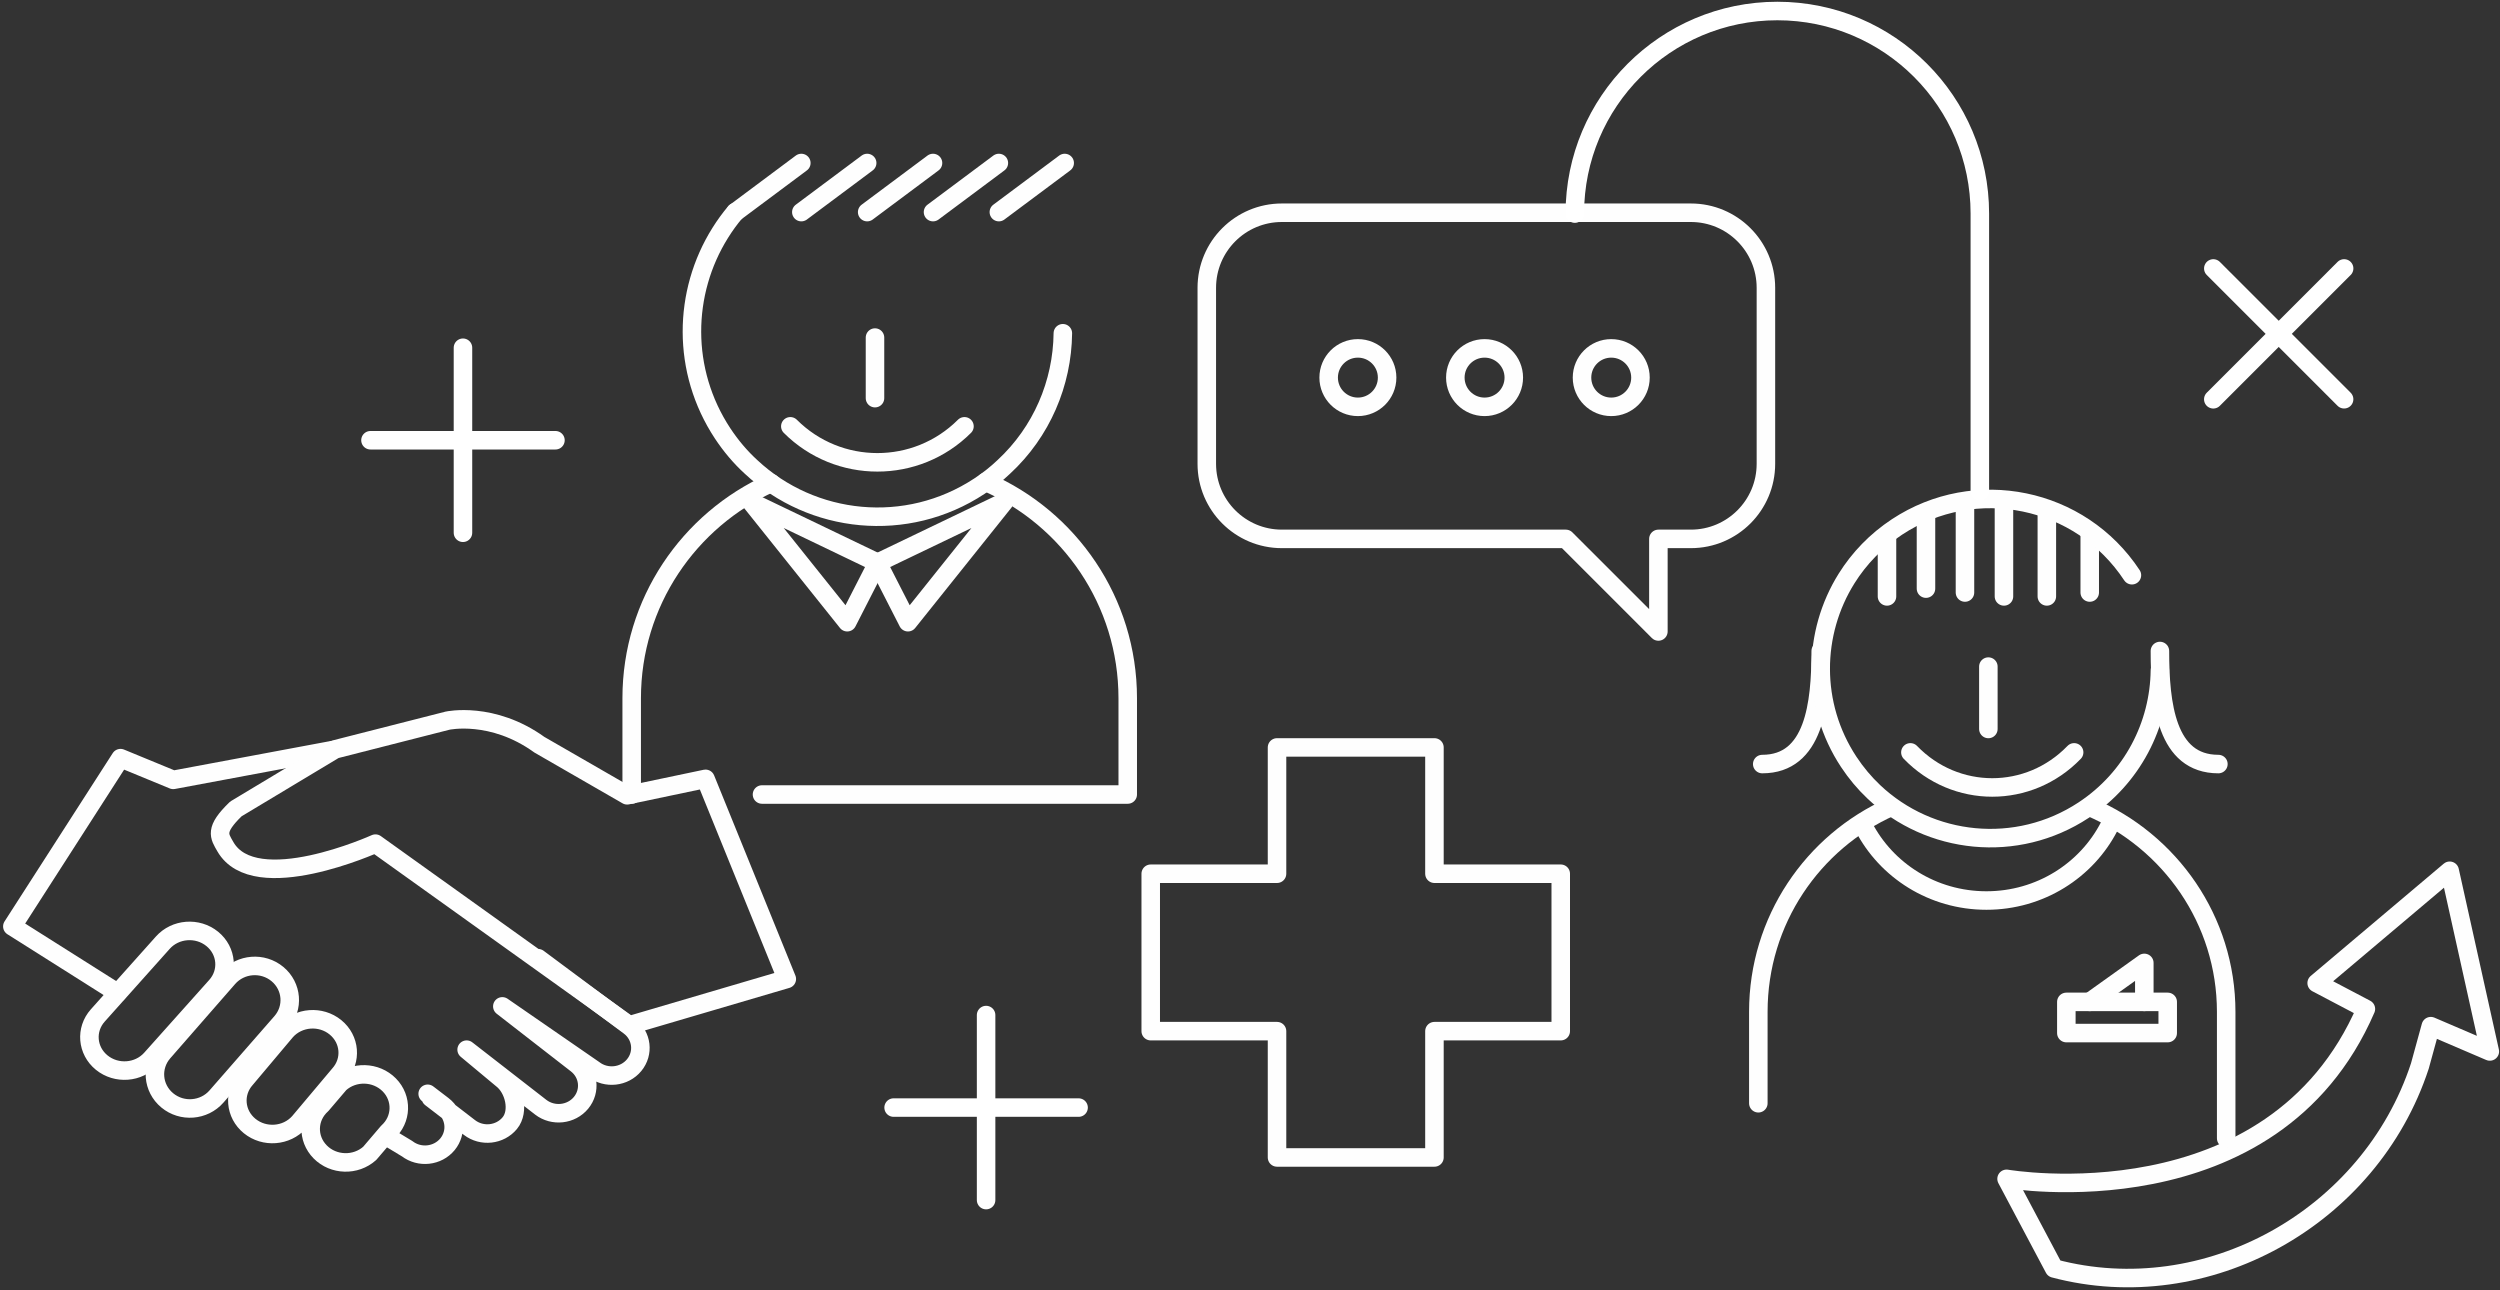
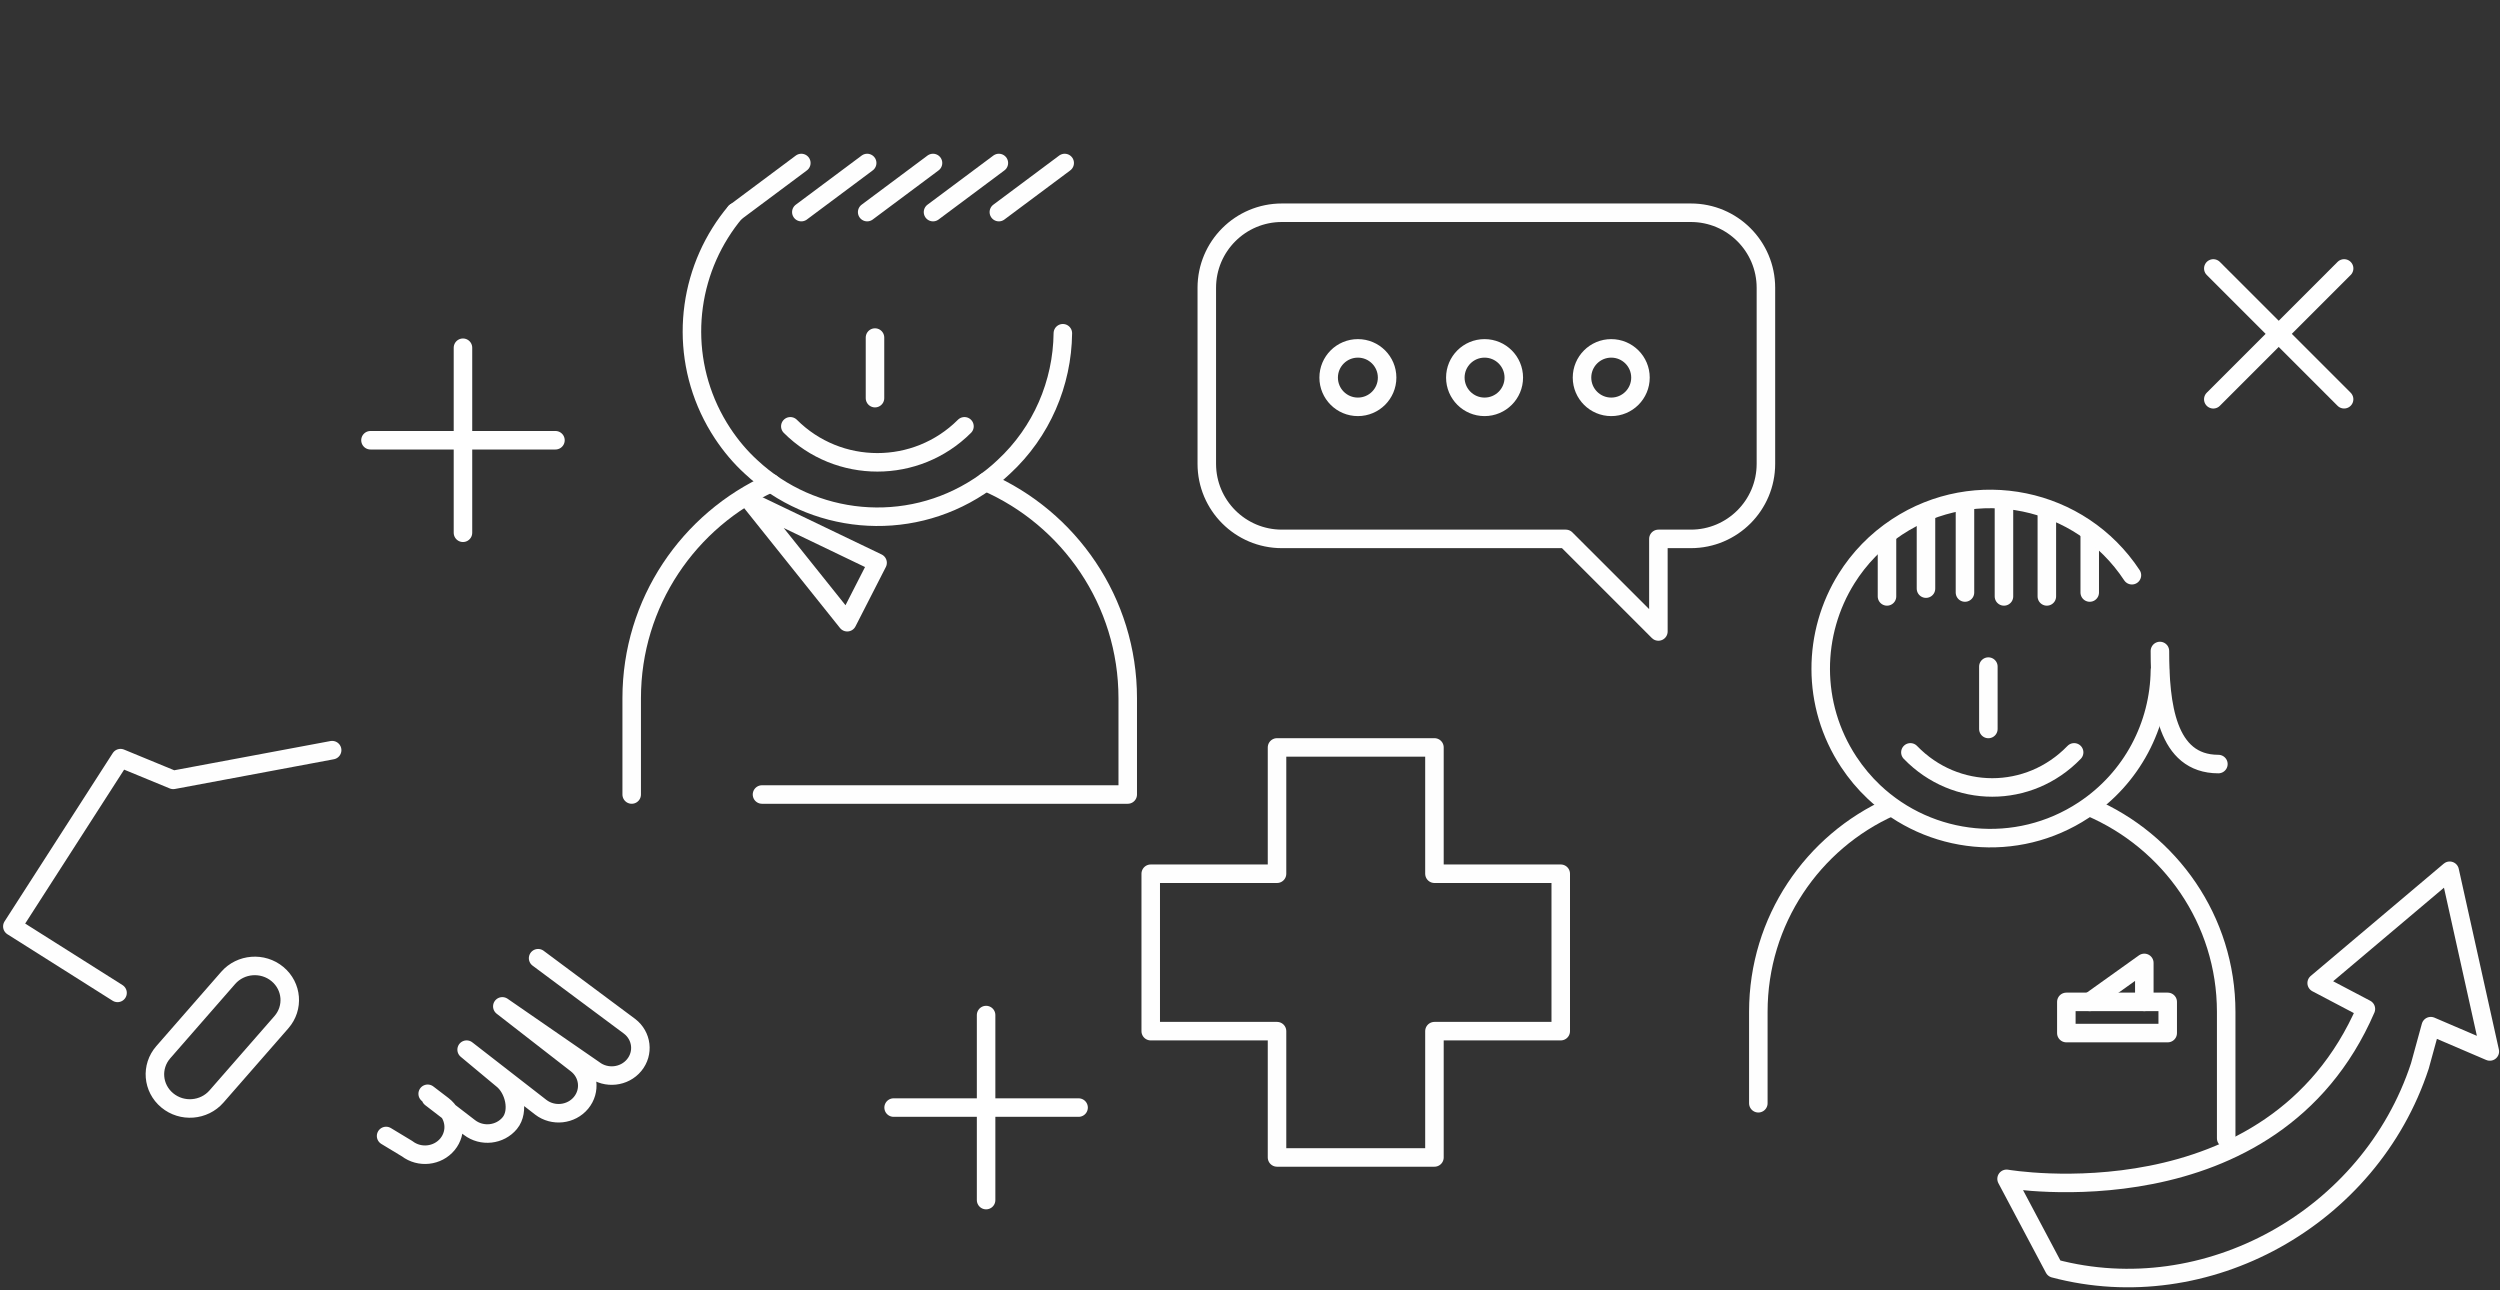
<svg xmlns="http://www.w3.org/2000/svg" width="405px" height="209px" viewBox="0 0 405 209" version="1.1">
  <rect x="0" y="0" width="405" height="209" fill="#333333" stroke="none" />
  <title>Portail_Illu@2x</title>
  <desc>Created with Sketch.</desc>
  <defs />
  <g id="Portail---Intro" stroke="none" stroke-width="1" fill="none" fill-rule="evenodd" transform="translate(-810, -201)" stroke-linecap="round">
    <g id="Portail_Illu" transform="translate(812, 202.5)" stroke-width="3">
      <g id="Group-17" transform="translate(0, 114.688)" stroke="#FEFEFE" stroke-linejoin="round">
        <path d="M67.794,61.655 L74.058,66.473 C76.068,68.013 78.989,67.692 80.586,65.756 C82.182,63.821 81.327,60.164 79.319,58.624 L73.594,53.855 M73.594,53.855 L85.604,63.185 C87.611,64.724 90.532,64.403 92.131,62.467 C93.726,60.53 93.393,57.713 91.385,56.174 L79.376,46.844 M67.284,61.006 L69.746,62.886 C71.754,64.432 72.081,67.25 70.491,69.185 C68.888,71.122 65.974,71.443 63.96,69.904 L60.547,67.841 M79.376,46.844 L94.208,57.083 C96.215,58.623 99.137,58.302 100.734,56.365 C102.33,54.429 101.997,51.611 99.99,50.071 L85.174,39.043" id="Stroke-16" />
        <polyline id="Stroke-18" points="51.808 5.337 37.666 7.983 26.066 10.151 17.524 6.63 0 33.891 10.723 40.665 17.043 44.661" />
        <path d="M24.45,54.27 C22.42,56.594 22.703,60.084 25.086,62.064 C27.466,64.046 31.041,63.769 33.072,61.444 L43.587,49.408 C45.618,47.084 45.333,43.595 42.951,41.613 C40.571,39.632 36.994,39.91 34.964,42.234 L24.45,54.27 Z" id="Stroke-20" />
-         <path d="M13.841,48.316 C11.807,50.593 12.092,54.012 14.478,55.953 C16.865,57.895 20.449,57.623 22.483,55.346 L33.022,43.551 C35.057,41.274 34.772,37.854 32.385,35.913 C29.998,33.972 26.415,34.245 24.379,36.522 L13.841,48.316 Z M50.113,62.765 C47.83,64.816 47.723,68.244 49.872,70.422 C52.023,72.6 55.616,72.703 57.899,70.651 L60.823,67.223 C63.105,65.173 63.213,61.743 61.063,59.565 C58.913,57.388 55.319,57.285 53.037,59.336 L50.113,62.765 Z M125.463,42.41 L99.951,49.917 L58.823,20.479 C58.823,20.479 39.293,29.332 34.504,20.965 C33.513,19.231 32.7,18.252 36.213,14.857 L52.27,5.208 L70.507,0.559 C70.507,0.559 77.758,-1.038 85.38,4.458 L99.598,12.651 L112.296,9.984 L125.463,42.41 Z M37.807,58.591 C35.772,60.868 36.058,64.287 38.444,66.228 C40.831,68.169 44.414,67.898 46.45,65.62 L52.975,57.867 C55.011,55.59 54.726,52.171 52.339,50.229 C49.952,48.288 46.369,48.56 44.333,50.837 L37.807,58.591 Z" id="Stroke-22" />
      </g>
      <g id="Group-18" transform="translate(99.906, 24.218)" stroke="#FEFEFE">
        <path d="M57.782,52.345 C71.319,58.227 80.787,71.712 80.787,87.395 L80.787,102.993 L21.538,102.993" id="Stroke-33" stroke-linejoin="round" />
        <path d="M0.428,102.993 L0.428,87.395 C0.428,71.88 9.691,58.522 22.99,52.534" id="Stroke-35" stroke-linejoin="round" />
        <polygon id="Stroke-89" stroke-linejoin="round" points="19.78 55.618 35.344 75.08 40.264 65.455" />
-         <polygon id="Stroke-90" stroke-linejoin="round" points="60.748 55.618 45.184 75.08 40.264 65.455" />
        <path d="M17.214,8.644 C16.319,9.709 15.507,10.828 14.781,11.991 C8.716,21.665 8.473,34.349 15.155,44.489 C16.502,46.528 18.055,48.361 19.778,49.933 C29.679,59.175 44.952,60.821 56.762,53.039 C58.185,52.104 59.495,51.074 60.693,49.933 C66.852,44.246 70.183,36.351 70.276,28.268" id="Stroke-91" />
        <path d="M39.843,28.967 L39.843,38.782" id="Stroke-92" />
        <path d="M49.242,0.688 L38.576,8.644" id="Stroke-93" />
        <path d="M38.576,0.688 L27.91,8.644" id="Stroke-94" />
        <path d="M27.909,0.688 L17.243,8.644" id="Stroke-95" />
        <path d="M59.909,0.688 L49.243,8.644" id="Stroke-96" />
        <path d="M70.575,0.688 L59.909,8.644" id="Stroke-97" />
        <path d="M54.338,43.345 C46.547,51.126 33.917,51.126 26.126,43.345" id="Stroke-98" stroke-linejoin="round" />
      </g>
      <path d="M172.731,177.927 L142.765,177.927" id="Stroke-4" stroke="#FFFFFF" stroke-linejoin="round" />
      <path d="M87.983,69.82 L58.017,69.82" id="Stroke-4-Copy" stroke="#FFFFFF" stroke-linejoin="round" />
      <path d="M157.748,162.94 L157.748,192.914" id="Stroke-6" stroke="#FFFFFF" stroke-linejoin="round" />
      <path d="M73,54.833 L73,84.808" id="Stroke-6-Copy" stroke="#FFFFFF" stroke-linejoin="round" />
      <g id="Group-4" transform="translate(367.5, 52.5) rotate(-315) translate(-367.5, -52.5) translate(352, 37)" stroke="#FFFFFF" stroke-linejoin="round">
        <path d="M30.295,15.807 L0.33,15.807" id="Stroke-4-Copy-2" />
        <path d="M15.313,0.82 L15.313,30.795" id="Stroke-6-Copy-2" />
      </g>
      <path d="M230.38,140.045 L250.84,140.045 L250.84,165.547 L230.38,165.547 L230.38,186.007 L204.878,186.007 L204.878,165.547 L184.418,165.547 L184.418,140.045 L204.878,140.045 L204.878,119.584 L230.38,119.584 L230.38,140.045 Z" id="Combined-Shape" stroke="#FEFEFE" stroke-linejoin="round" />
      <g id="Group-21" transform="translate(193.316, 32.543)" stroke="#FEFEFE">
        <path d="M60.969,27.129 C60.969,29.745 63.089,31.865 65.704,31.865 C68.32,31.865 70.44,29.745 70.44,27.129 C70.44,24.514 68.32,22.394 65.704,22.394 C63.089,22.394 60.969,24.514 60.969,27.129 Z" id="Stroke-9" />
        <path d="M40.448,27.129 C40.448,29.745 42.567,31.865 45.183,31.865 C47.799,31.865 49.919,29.745 49.919,27.129 C49.919,24.514 47.799,22.394 45.183,22.394 C42.567,22.394 40.448,24.514 40.448,27.129 Z" id="Stroke-11" />
        <path d="M19.926,27.129 C19.926,29.745 22.046,31.865 24.662,31.865 C27.278,31.865 29.397,29.745 29.397,27.129 C29.397,24.514 27.278,22.394 24.662,22.394 C22.046,22.394 19.926,24.514 19.926,27.129 Z" id="Stroke-13" />
        <path d="M73.343,53.257 L73.343,68.256 L58.344,53.257 L12.346,53.257 C5.63,53.257 0.185,47.812 0.185,41.096 L0.185,12.582 C0.185,5.866 5.63,0.421 12.346,0.421 L78.601,0.421 C85.317,0.421 90.762,5.866 90.762,12.582 L90.762,41.096 C90.762,47.812 85.317,53.257 78.601,53.257 L73.343,53.257 Z" id="Stroke-15" stroke-linejoin="round" />
      </g>
      <path d="M389.389,169.324 C368.096,154.506 338.075,158.745 322.337,178.79 L324.921,195.022 C324.921,195.022 354.857,163.135 387.974,181.971 L384.13,190.12 L412.288,191.678 L399.863,164.387 L394.691,173.416 L389.389,169.324 Z" id="Stroke-21-Copy-3" stroke="#FEFEFE" stroke-linejoin="round" transform="translate(367.313, 177.752) scale(-1, 1) rotate(-143) translate(-367.313, -177.752) " />
      <g id="Group-19" transform="translate(282.234, 79.066)" stroke="#FEFEFE">
        <path d="M21.459,16.053 L21.459,6.579" id="Stroke-47" />
        <path d="M27.775,14.79 L27.775,2.79" id="Stroke-49" />
        <path d="M34.091,15.422 L34.091,0.895" id="Stroke-51" />
        <path d="M40.407,16.053 L40.407,0.895" id="Stroke-53" />
        <path d="M47.355,16.053 L47.355,2.158" id="Stroke-55" />
        <path d="M54.303,15.422 L54.303,5.948" id="Stroke-57" />
        <path d="M37.881,27.422 L37.881,37.528" id="Stroke-59" stroke-linejoin="round" />
        <path d="M65.672,24.896 C65.672,33.485 66.726,43.212 75.146,43.212" id="Stroke-79" />
-         <path d="M10.722,24.896 C10.722,33.485 9.667,43.212 1.248,43.212" id="Stroke-80" />
        <path d="M51.776,41.318 C44.451,48.897 32.574,48.897 25.249,41.318" id="Stroke-86" stroke-linejoin="round" />
-         <path d="M57.461,53.318 C53.798,60.434 46.267,65.319 37.565,65.319 C28.863,65.319 21.333,60.434 17.669,53.318" id="Stroke-1" stroke-linejoin="round" />
        <path d="M54.303,50.16 C67.306,55.695 76.409,68.48 76.409,83.361 L76.409,103.847" id="Stroke-9" stroke-linejoin="round" />
        <path d="M0.616,98.162 L0.616,83.338 C0.616,68.554 9.433,55.824 22.091,50.16" id="Stroke-11" stroke-linejoin="round" />
        <path d="M65.672,28.027 C65.571,36.845 61.234,45.457 53.316,50.676 C42.453,57.835 28.378,56.282 19.322,47.708 C17.816,46.282 16.449,44.662 15.259,42.856 C9.148,33.584 9.385,21.972 14.918,13.138 C16.944,9.903 19.682,7.039 23.079,4.8 C35.748,-3.549 52.787,-0.048 61.137,12.62" id="Stroke-37" />
        <polyline id="Stroke-73" stroke-linejoin="round" points="63.145 81.74 63.145 75.424 54.303 81.74" />
        <polygon id="Stroke-75" stroke-linejoin="round" points="50.513 86.793 66.935 86.793 66.935 81.74 50.513 81.74" />
      </g>
-       <path d="M253.122,78.066 L253.122,33.1 C253.122,14.976 267.81,0.284 285.928,0.284 C304.046,0.284 318.734,14.976 318.734,33.1" id="Stroke-66-Copy" stroke="#FFFFFF" stroke-linejoin="round" transform="translate(285.928, 39.175) scale(-1, 1) translate(-285.928, -39.175) " />
    </g>
  </g>
</svg>